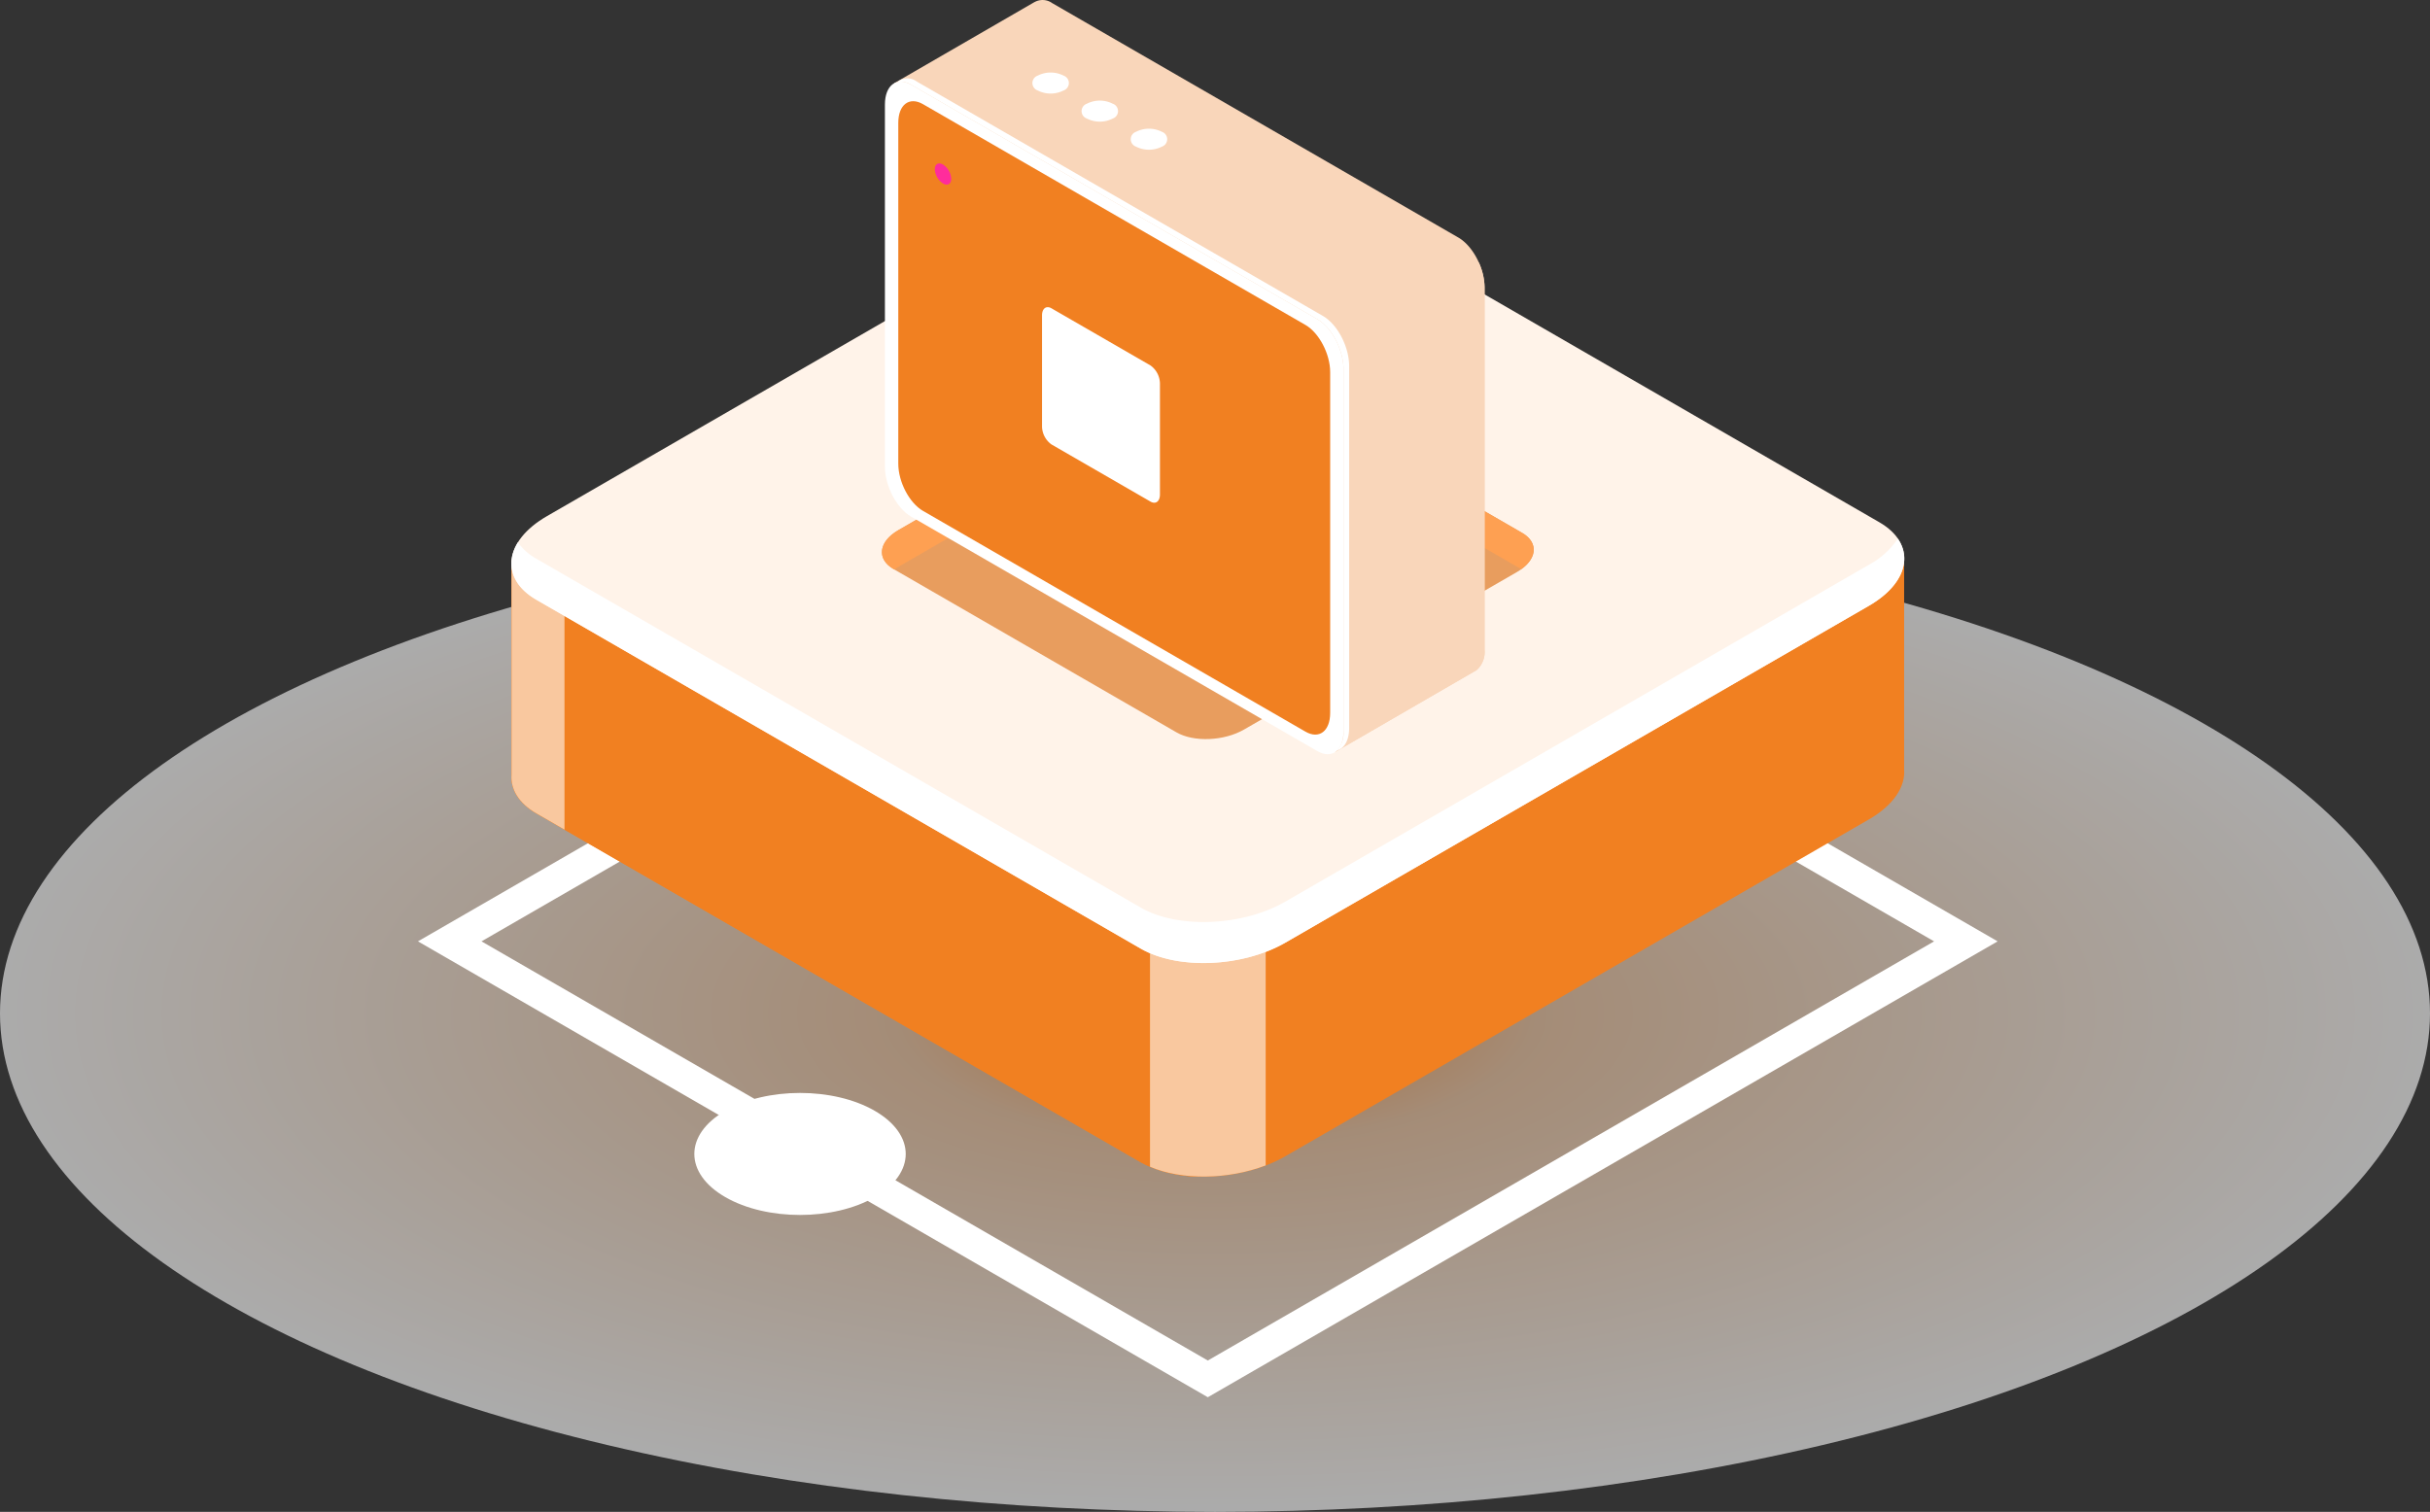
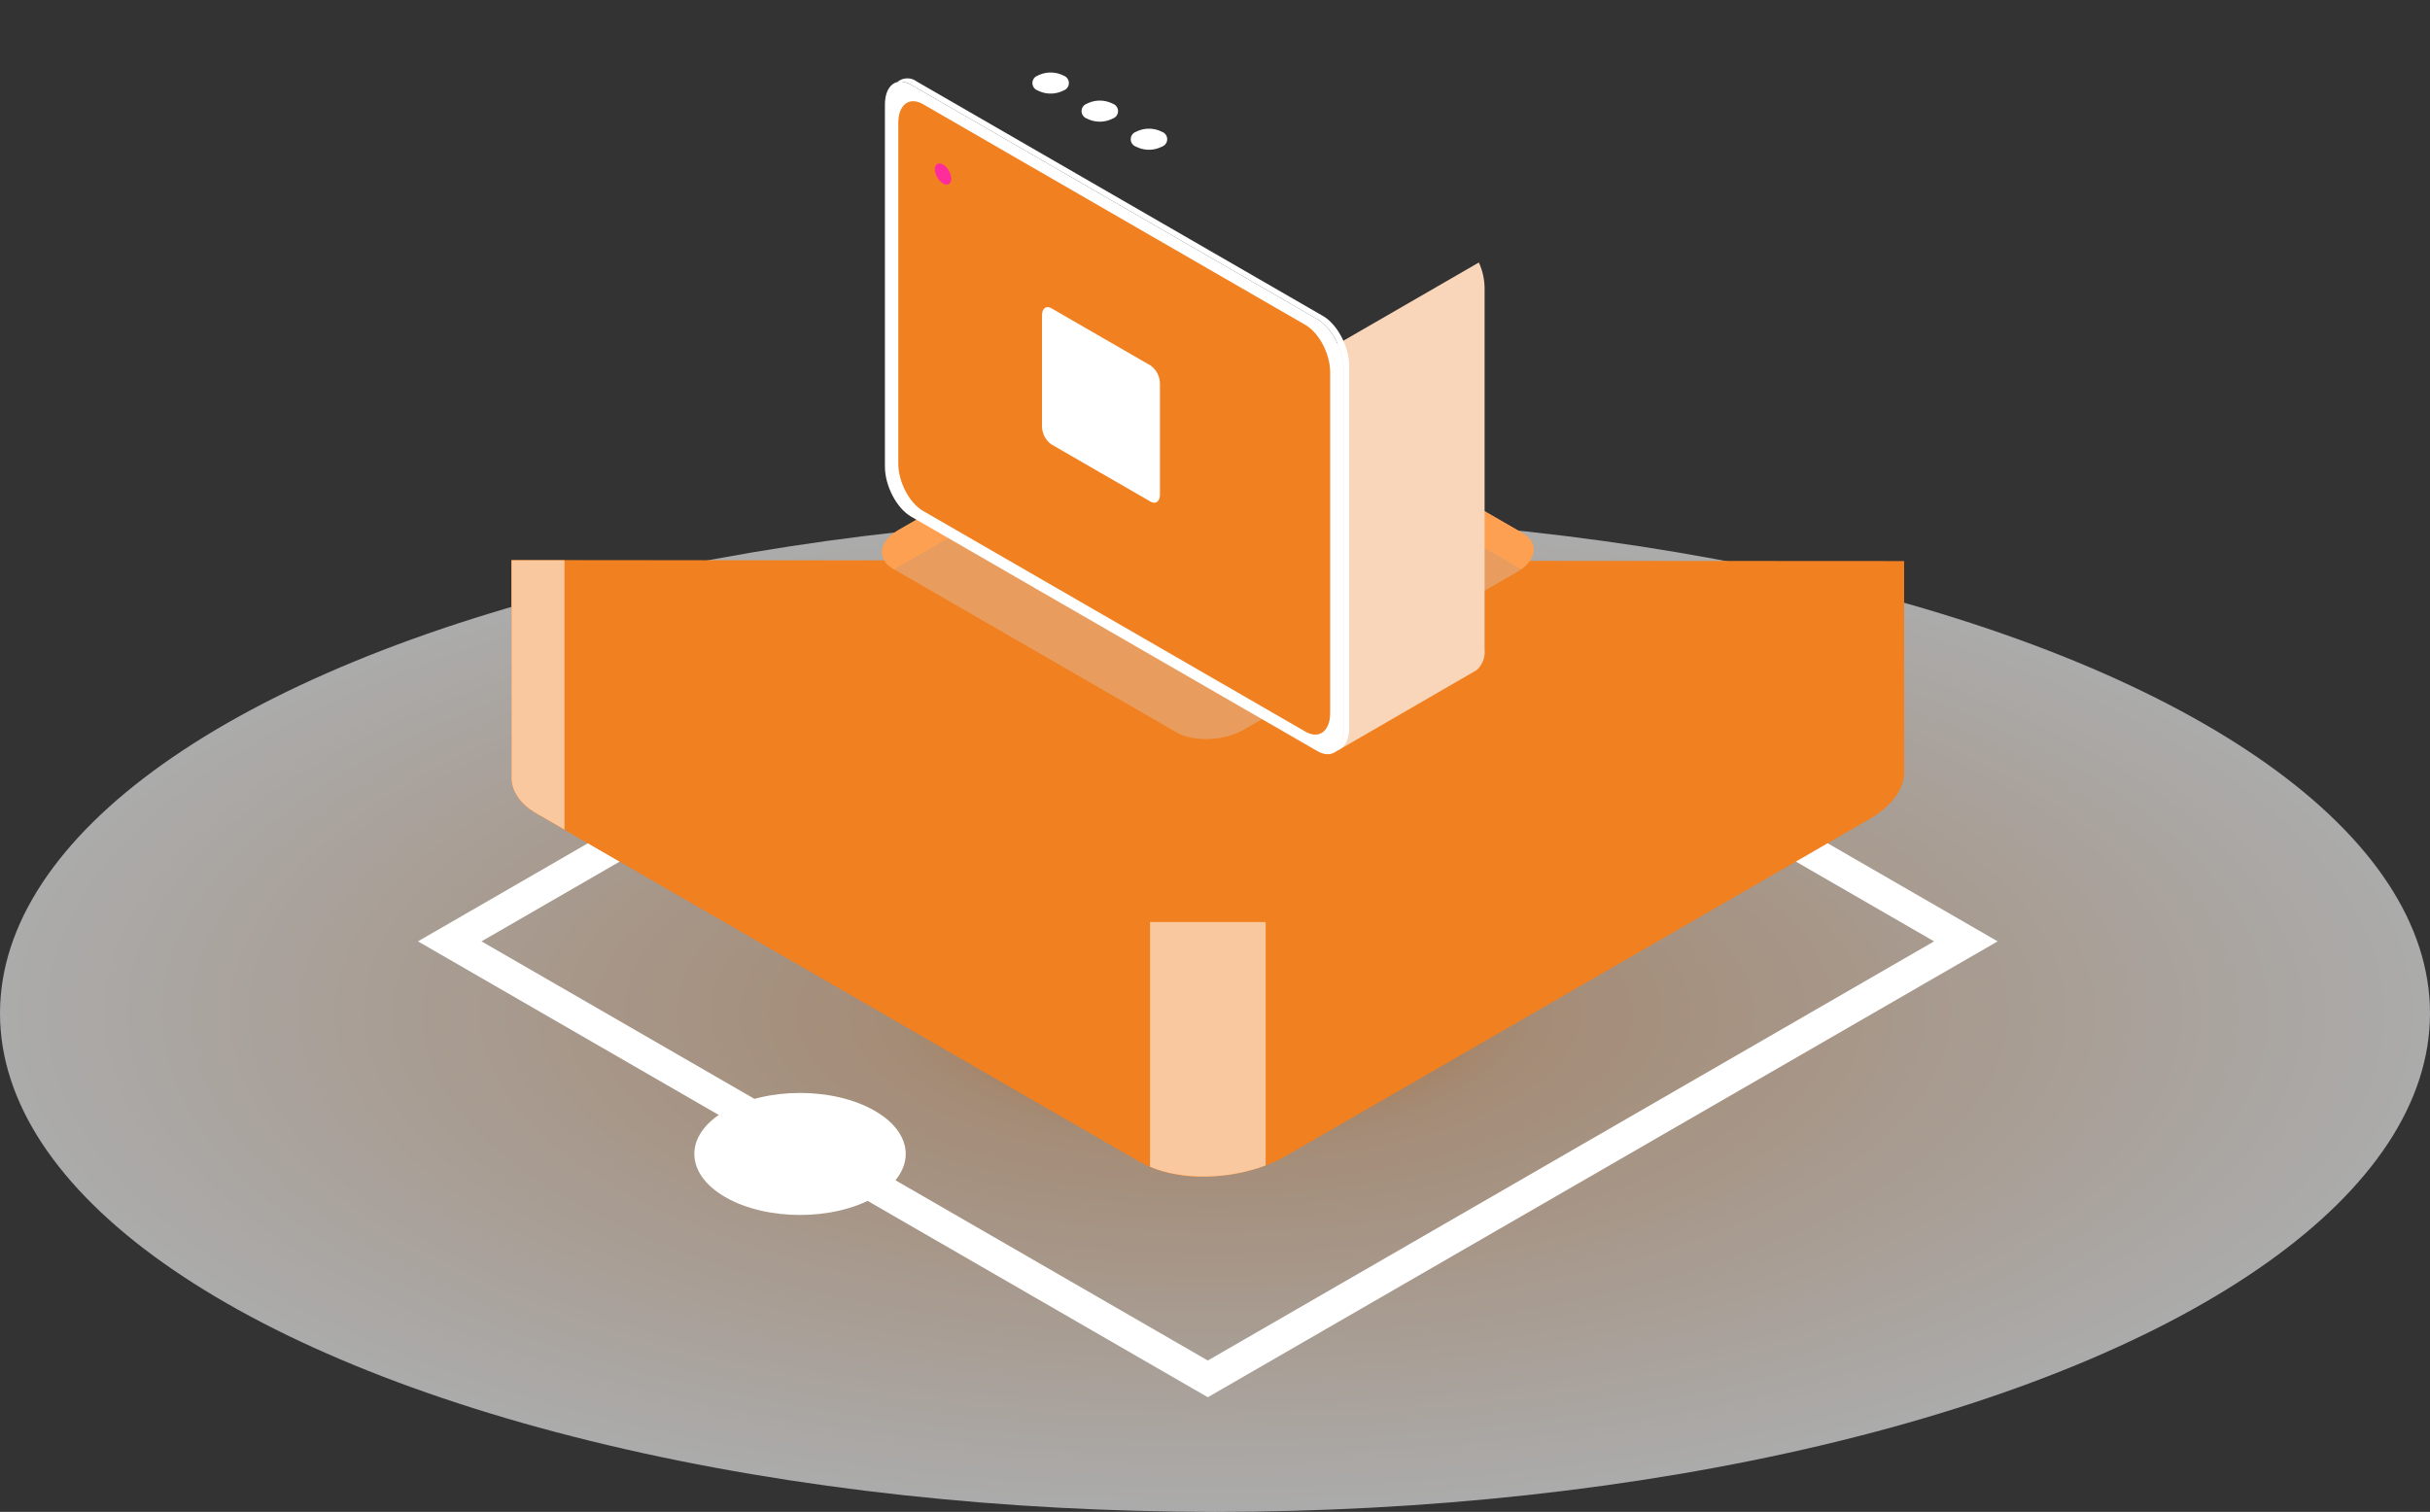
<svg xmlns="http://www.w3.org/2000/svg" width="346" height="215.328" viewBox="0 0 346 215.328">
  <rect x="0" y="0" width="346" height="215.328" fill="#333333" stroke="none" />
  <defs>
    <radialGradient id="radial-gradient" cx="0.5" cy="0.5" r="0.5" gradientUnits="objectBoundingBox">
      <stop offset="0" stop-color="#f98e34" />
      <stop offset="0.263" stop-color="#f3caa6" />
      <stop offset="1" stop-color="#fff" />
    </radialGradient>
  </defs>
  <g id="offer-2" transform="translate(-836 -3732.672)">
    <g id="Group_6384" data-name="Group 6384" transform="translate(553.383 3409.215)">
      <ellipse id="Ellipse_577" data-name="Ellipse 577" cx="173" cy="71" rx="173" ry="71" transform="translate(282.617 396.785)" opacity="0.59" fill="url(#radial-gradient)" />
      <path id="Path_17715" data-name="Path 17715" d="M360.273,464.312l-112.464-64.93,112.46-64.93,112.464,64.93Zm-103.415-64.93,103.415,59.7,103.411-59.7L360.269,339.675Z" transform="translate(94.32 58.15)" fill="#fff" />
      <g id="Group_6374" data-name="Group 6374" transform="translate(355.427 346.108)">
        <path id="Path_17716" data-name="Path 17716" d="M449.087,378.486h0V348.8l-66.571-.04L359.5,335.474c-5.278-3.048-14.505-2.663-20.6.854l-21.468,12.4-66.633-.036v30.535c-.152,2.06,1,4.053,3.539,5.519l86.045,49.679c5.277,3.048,14.505,2.668,20.6-.853L444.069,385.6C447.59,383.567,449.284,380.935,449.087,378.486Z" transform="translate(-250.773 -291.542)" fill="#f18021" />
        <path id="Path_17717" data-name="Path 17717" d="M349.944,333.421a23.772,23.772,0,0,0-11.042,2.9l-21.468,12.4-66.633-.036v30.535c-.152,2.06,1,4.053,3.539,5.519l86.045,49.679a18.639,18.639,0,0,0,9.558,2.042Z" transform="translate(-250.773 -291.531)" fill="#f18021" />
        <path id="Path_17718" data-name="Path 17718" d="M258.34,336.839l-7.539,0V367.37c-.152,2.06,1,4.053,3.539,5.519l4,2.31Z" transform="translate(-250.773 -279.688)" fill="#f9c89f" />
        <path id="Path_17719" data-name="Path 17719" d="M271.134,383.221c4.554,1.953,11.145,1.841,16.472-.188V348.365H271.134Z" transform="translate(-180.199 -239.694)" fill="#f9c89f" />
-         <path id="Path_17720" data-name="Path 17720" d="M340.4,436.5l-86.05-49.679c-5.278-3.052-4.616-8.374,1.484-11.9l83.083-47.967c6.1-3.521,15.323-3.906,20.6-.858l86.045,49.679c5.282,3.052,4.621,8.374-1.479,11.9L361,435.649C354.9,439.166,345.675,439.551,340.4,436.5Z" transform="translate(-250.785 -324.047)" fill="#fff3e9" />
-         <path id="Path_17721" data-name="Path 17721" d="M444.079,339.861,361,387.829c-6.1,3.521-15.323,3.906-20.6.854L254.351,339a7.9,7.9,0,0,1-2.636-2.337c-1.814,2.918-.992,6.086,2.636,8.182L340.4,394.527c5.277,3.048,14.505,2.663,20.6-.854L444.079,345.7c4.741-2.735,6.18-6.556,4.116-9.554A11.506,11.506,0,0,1,444.079,339.861Z" transform="translate(-250.784 -282.071)" fill="#fff" />
        <g id="Group_6373" data-name="Group 6373" transform="translate(52.766 29.032)">
          <path id="Path_17725" data-name="Path 17725" d="M304.525,383.164l-40.263-23.246c-2.471-1.426-2.163-3.919.693-5.564L303.832,331.9c2.851-1.644,7.168-1.823,9.639-.4l40.268,23.246c2.471,1.425,2.158,3.919-.693,5.568l-38.878,22.446C311.313,384.416,307,384.594,304.525,383.164Z" transform="translate(-262.593 -330.544)" fill="#e89d5e" />
          <path id="Path_17726" data-name="Path 17726" d="M277.343,343.616,271.77,340.4c-.34-.2-.3-.541.1-.769l5.376-3.106a1.489,1.489,0,0,1,1.336-.058l5.568,3.217c.344.2.3.541-.094.769l-5.38,3.106A1.48,1.48,0,0,1,277.343,343.616Z" transform="translate(-231.554 -310.456)" fill="#d4ecff" />
          <path id="Path_17727" data-name="Path 17727" d="M264.261,359.918l.112.067a6.6,6.6,0,0,1,.581-.4l38.878-22.446c2.851-1.649,7.168-1.828,9.639-.4l40.151,23.184c2.279-1.631,2.4-3.852.116-5.17l-40.268-23.246c-2.471-1.426-6.788-1.247-9.639.4l-38.878,22.451C262.1,356,261.79,358.493,264.261,359.918Z" transform="translate(-262.593 -330.544)" fill="#fea052" />
        </g>
        <g id="Group_6387" data-name="Group 6387" transform="translate(-342.965 -47.386)">
-           <path id="Path_17783" data-name="Path 17783" d="M477.708,58.57,419.874,25.179a2.348,2.348,0,0,0-2.521-.141v-.008l-20,11.571,18.784,11.221V79.562c0,2.749,1.671,5.943,3.732,7.133l39.49,22.8.81,22.344,19.842-11.49a1.88,1.88,0,0,0,.259-.151l.04-.024h0a3.467,3.467,0,0,0,1.127-2.91V65.7C481.441,62.954,479.77,59.761,477.708,58.57Z" transform="translate(0.101 0)" fill="#f9d6ba" />
          <path id="Path_17784" data-name="Path 17784" d="M440.38,97.723l15.367,8.872.81,22.344,19.842-11.49a1.88,1.88,0,0,0,.259-.151l.04-.024h0a3.467,3.467,0,0,0,1.127-2.91V62.8a9.007,9.007,0,0,0-.817-3.576L440.38,80.376Z" transform="translate(3.717 2.899)" fill="#f9d6ba" />
          <path id="Path_17785" data-name="Path 17785" d="M457.724,130.808,399.888,97.417c-2.061-1.19-3.732-4.384-3.732-7.133V38.725c0-2.749,1.672-4.012,3.732-2.822l57.835,33.39c2.061,1.19,3.732,4.384,3.732,7.133v51.56C461.456,130.734,459.784,132,457.724,130.808Z" transform="translate(0 0.901)" fill="#fff" />
          <path id="Path_17786" data-name="Path 17786" d="M458.389,68.871,400.555,35.48a2.228,2.228,0,0,0-2.787.087,2.614,2.614,0,0,1,1.985.371l57.835,33.391c2.061,1.189,3.732,4.383,3.732,7.132v51.56a3.651,3.651,0,0,1-.945,2.735c1.047-.278,1.747-1.419,1.747-3.193V76C462.123,73.254,460.451,70.06,458.389,68.871Z" transform="translate(0.135 0.866)" fill="#fff" />
          <path id="Path_17788" data-name="Path 17788" d="M455.889,127.824,401.428,96.38c-1.941-1.121-3.516-4.128-3.516-6.716V41.111c0-2.589,1.574-3.778,3.516-2.658L455.889,69.9c1.941,1.121,3.516,4.128,3.516,6.716v48.553C459.4,127.754,457.831,128.945,455.889,127.824Z" transform="translate(0.148 1.118)" fill="#f18021" />
          <path id="Path_17789" data-name="Path 17789" d="M405.049,48.392c0,.745-.524,1.047-1.169.674a2.583,2.583,0,0,1-1.169-2.024c0-.745.524-1.046,1.169-.674A2.585,2.585,0,0,1,405.049,48.392Z" transform="translate(0.551 1.805)" fill="#ff2c9c" />
          <path id="Path_17790" data-name="Path 17790" d="M419.236,87.783l-14.1-8.14a3.225,3.225,0,0,1-1.345-2.571v-15.8c0-.991.6-1.446,1.345-1.018l14.1,8.141a3.223,3.223,0,0,1,1.346,2.571v15.8C420.582,87.757,419.979,88.212,419.236,87.783Z" transform="translate(14.734 8.392)" fill="#fff" />
          <path id="Path_17791" data-name="Path 17791" d="M526.966,46.66a1.119,1.119,0,0,1,0-2.119,4.057,4.057,0,0,1,3.67,0,1.118,1.118,0,0,1,0,2.119A4.057,4.057,0,0,1,526.966,46.66Z" transform="translate(-109.049 -9.037)" fill="#fff" />
          <path id="Path_17792" data-name="Path 17792" d="M526.966,46.66a1.119,1.119,0,0,1,0-2.119,4.057,4.057,0,0,1,3.67,0,1.118,1.118,0,0,1,0,2.119A4.057,4.057,0,0,1,526.966,46.66Z" transform="translate(-102.049 -5.037)" fill="#fff" />
          <path id="Path_17793" data-name="Path 17793" d="M526.966,46.66a1.119,1.119,0,0,1,0-2.119,4.057,4.057,0,0,1,3.67,0,1.118,1.118,0,0,1,0,2.119A4.057,4.057,0,0,1,526.966,46.66Z" transform="translate(-95.049 -1.037)" fill="#fff" />
        </g>
      </g>
    </g>
    <path id="Path_17823" data-name="Path 17823" d="M283.425,368.872c-5.876,3.392-15.408,3.392-21.284,0s-5.876-8.9,0-12.289,15.4-3.4,21.284,0S289.3,365.476,283.425,368.872Z" transform="translate(677.129 3534.3)" fill="#fff" />
  </g>
</svg>